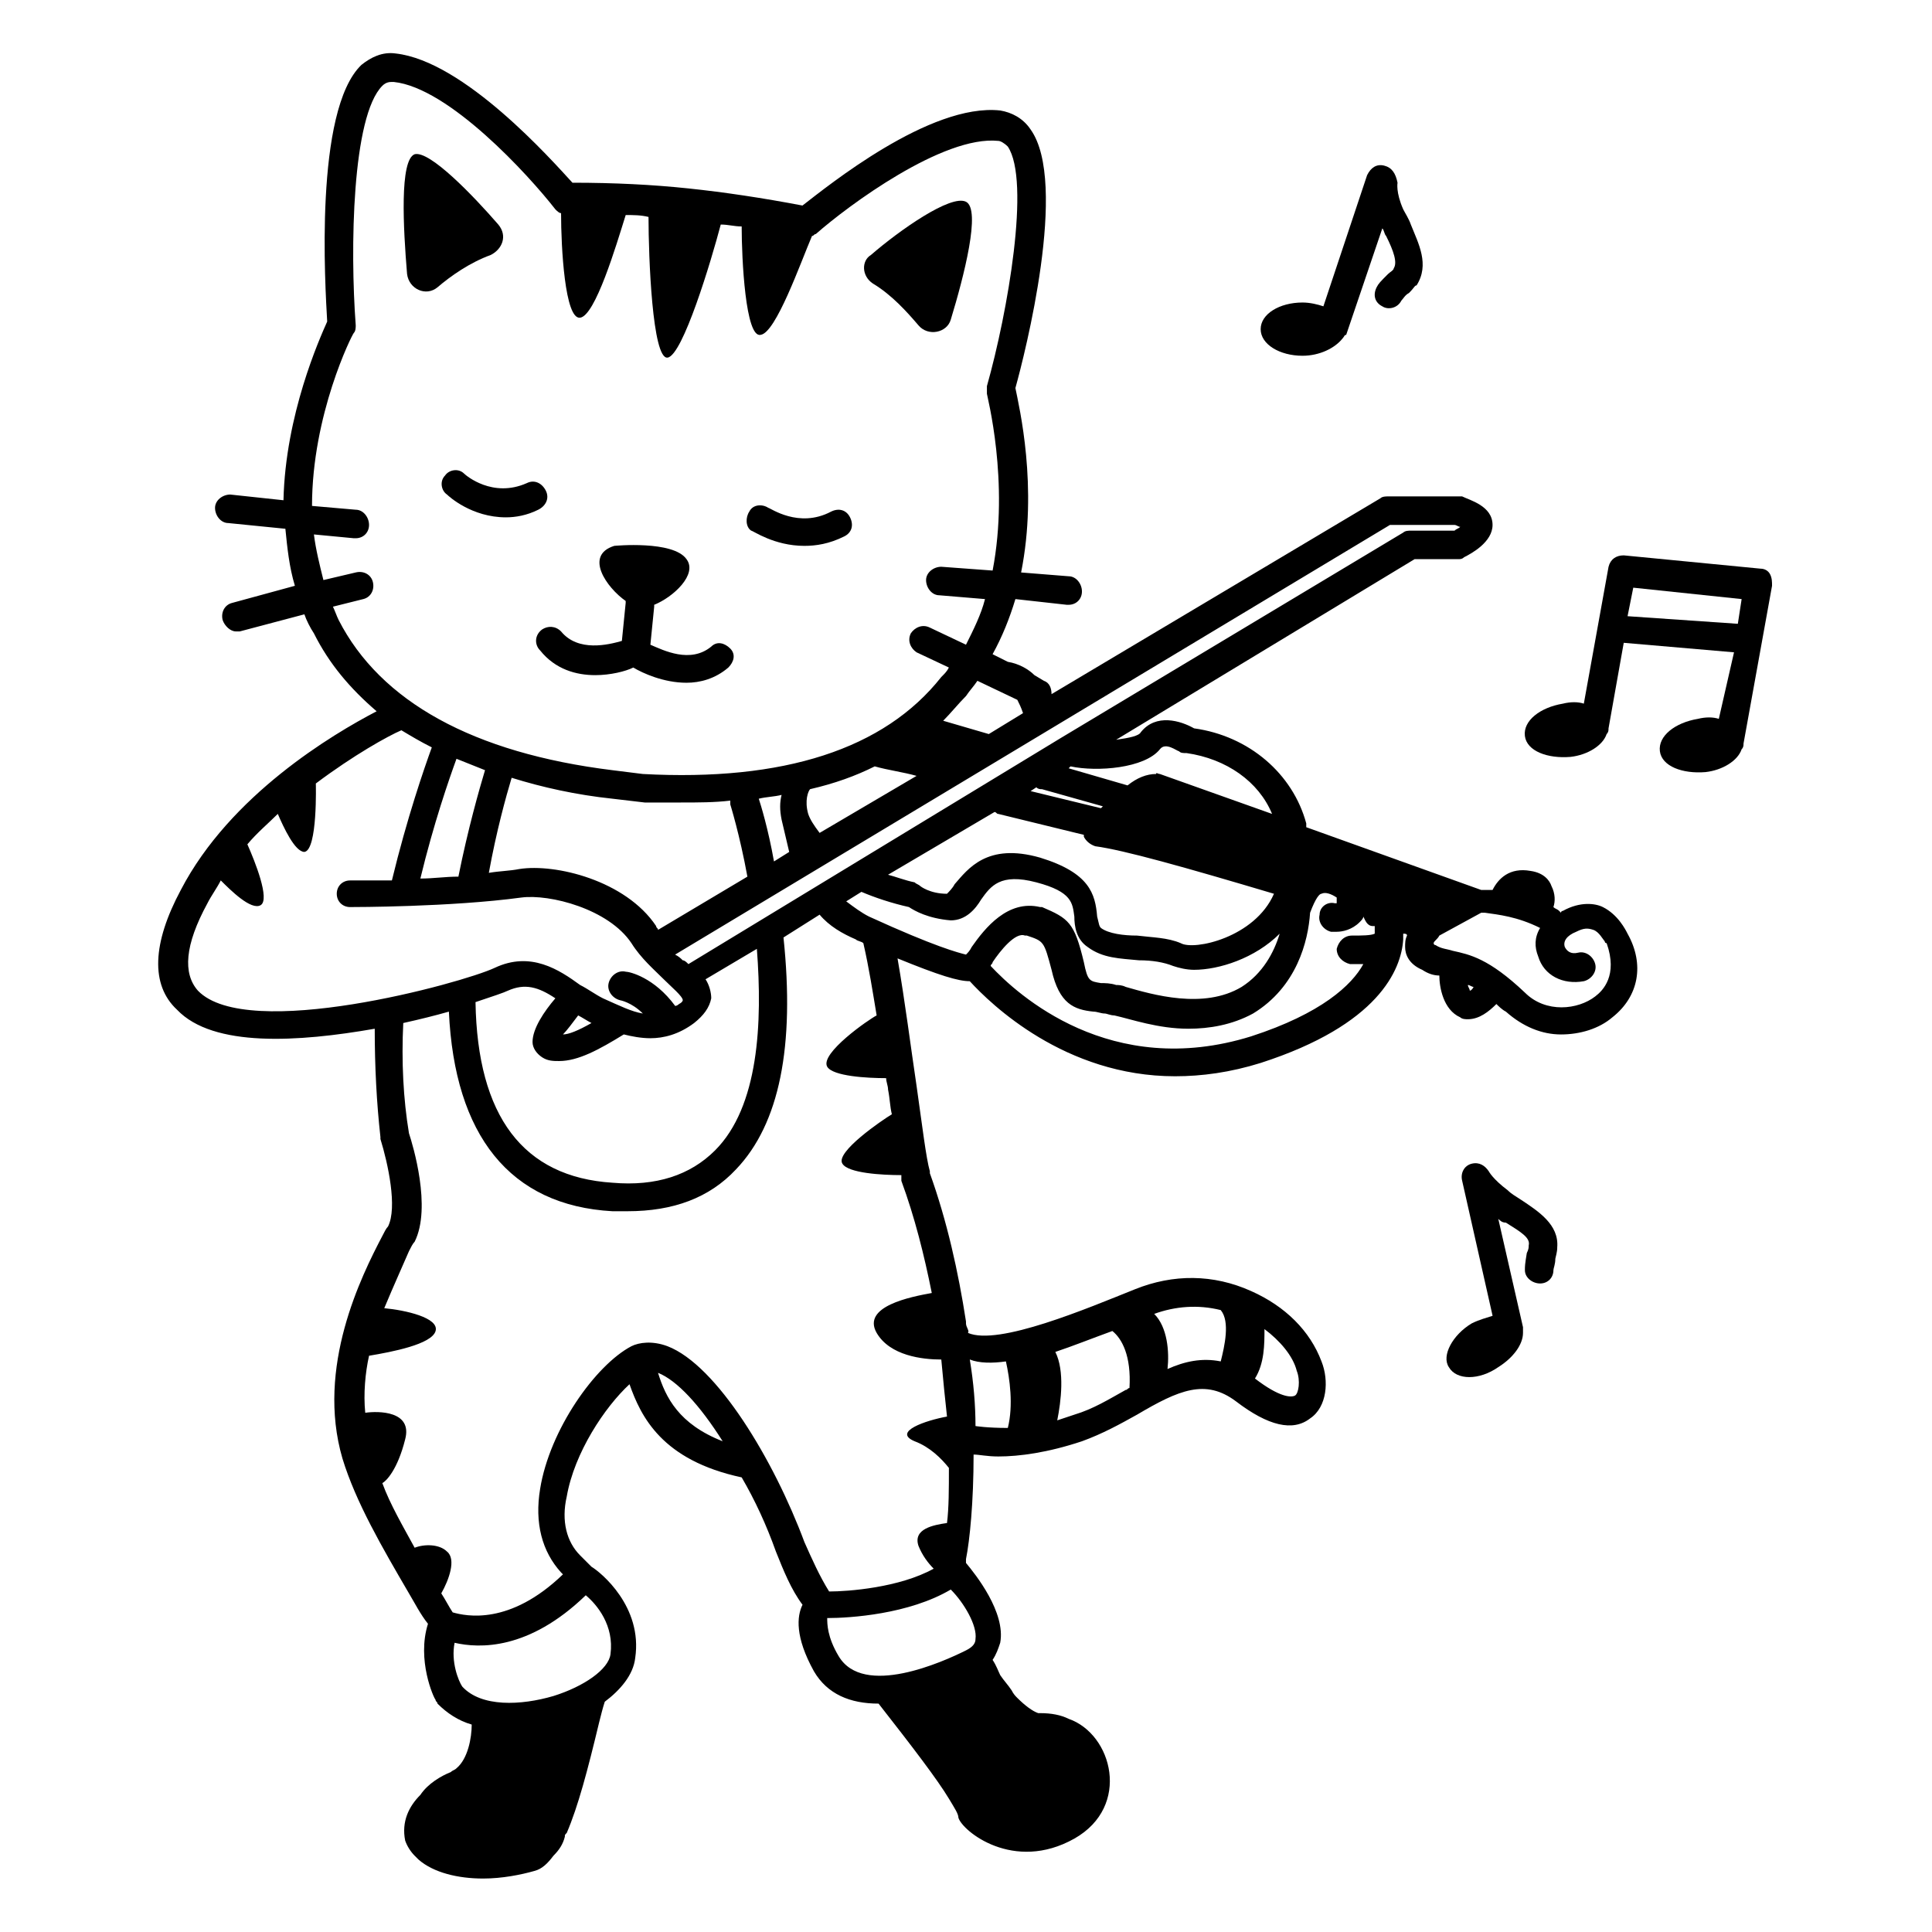
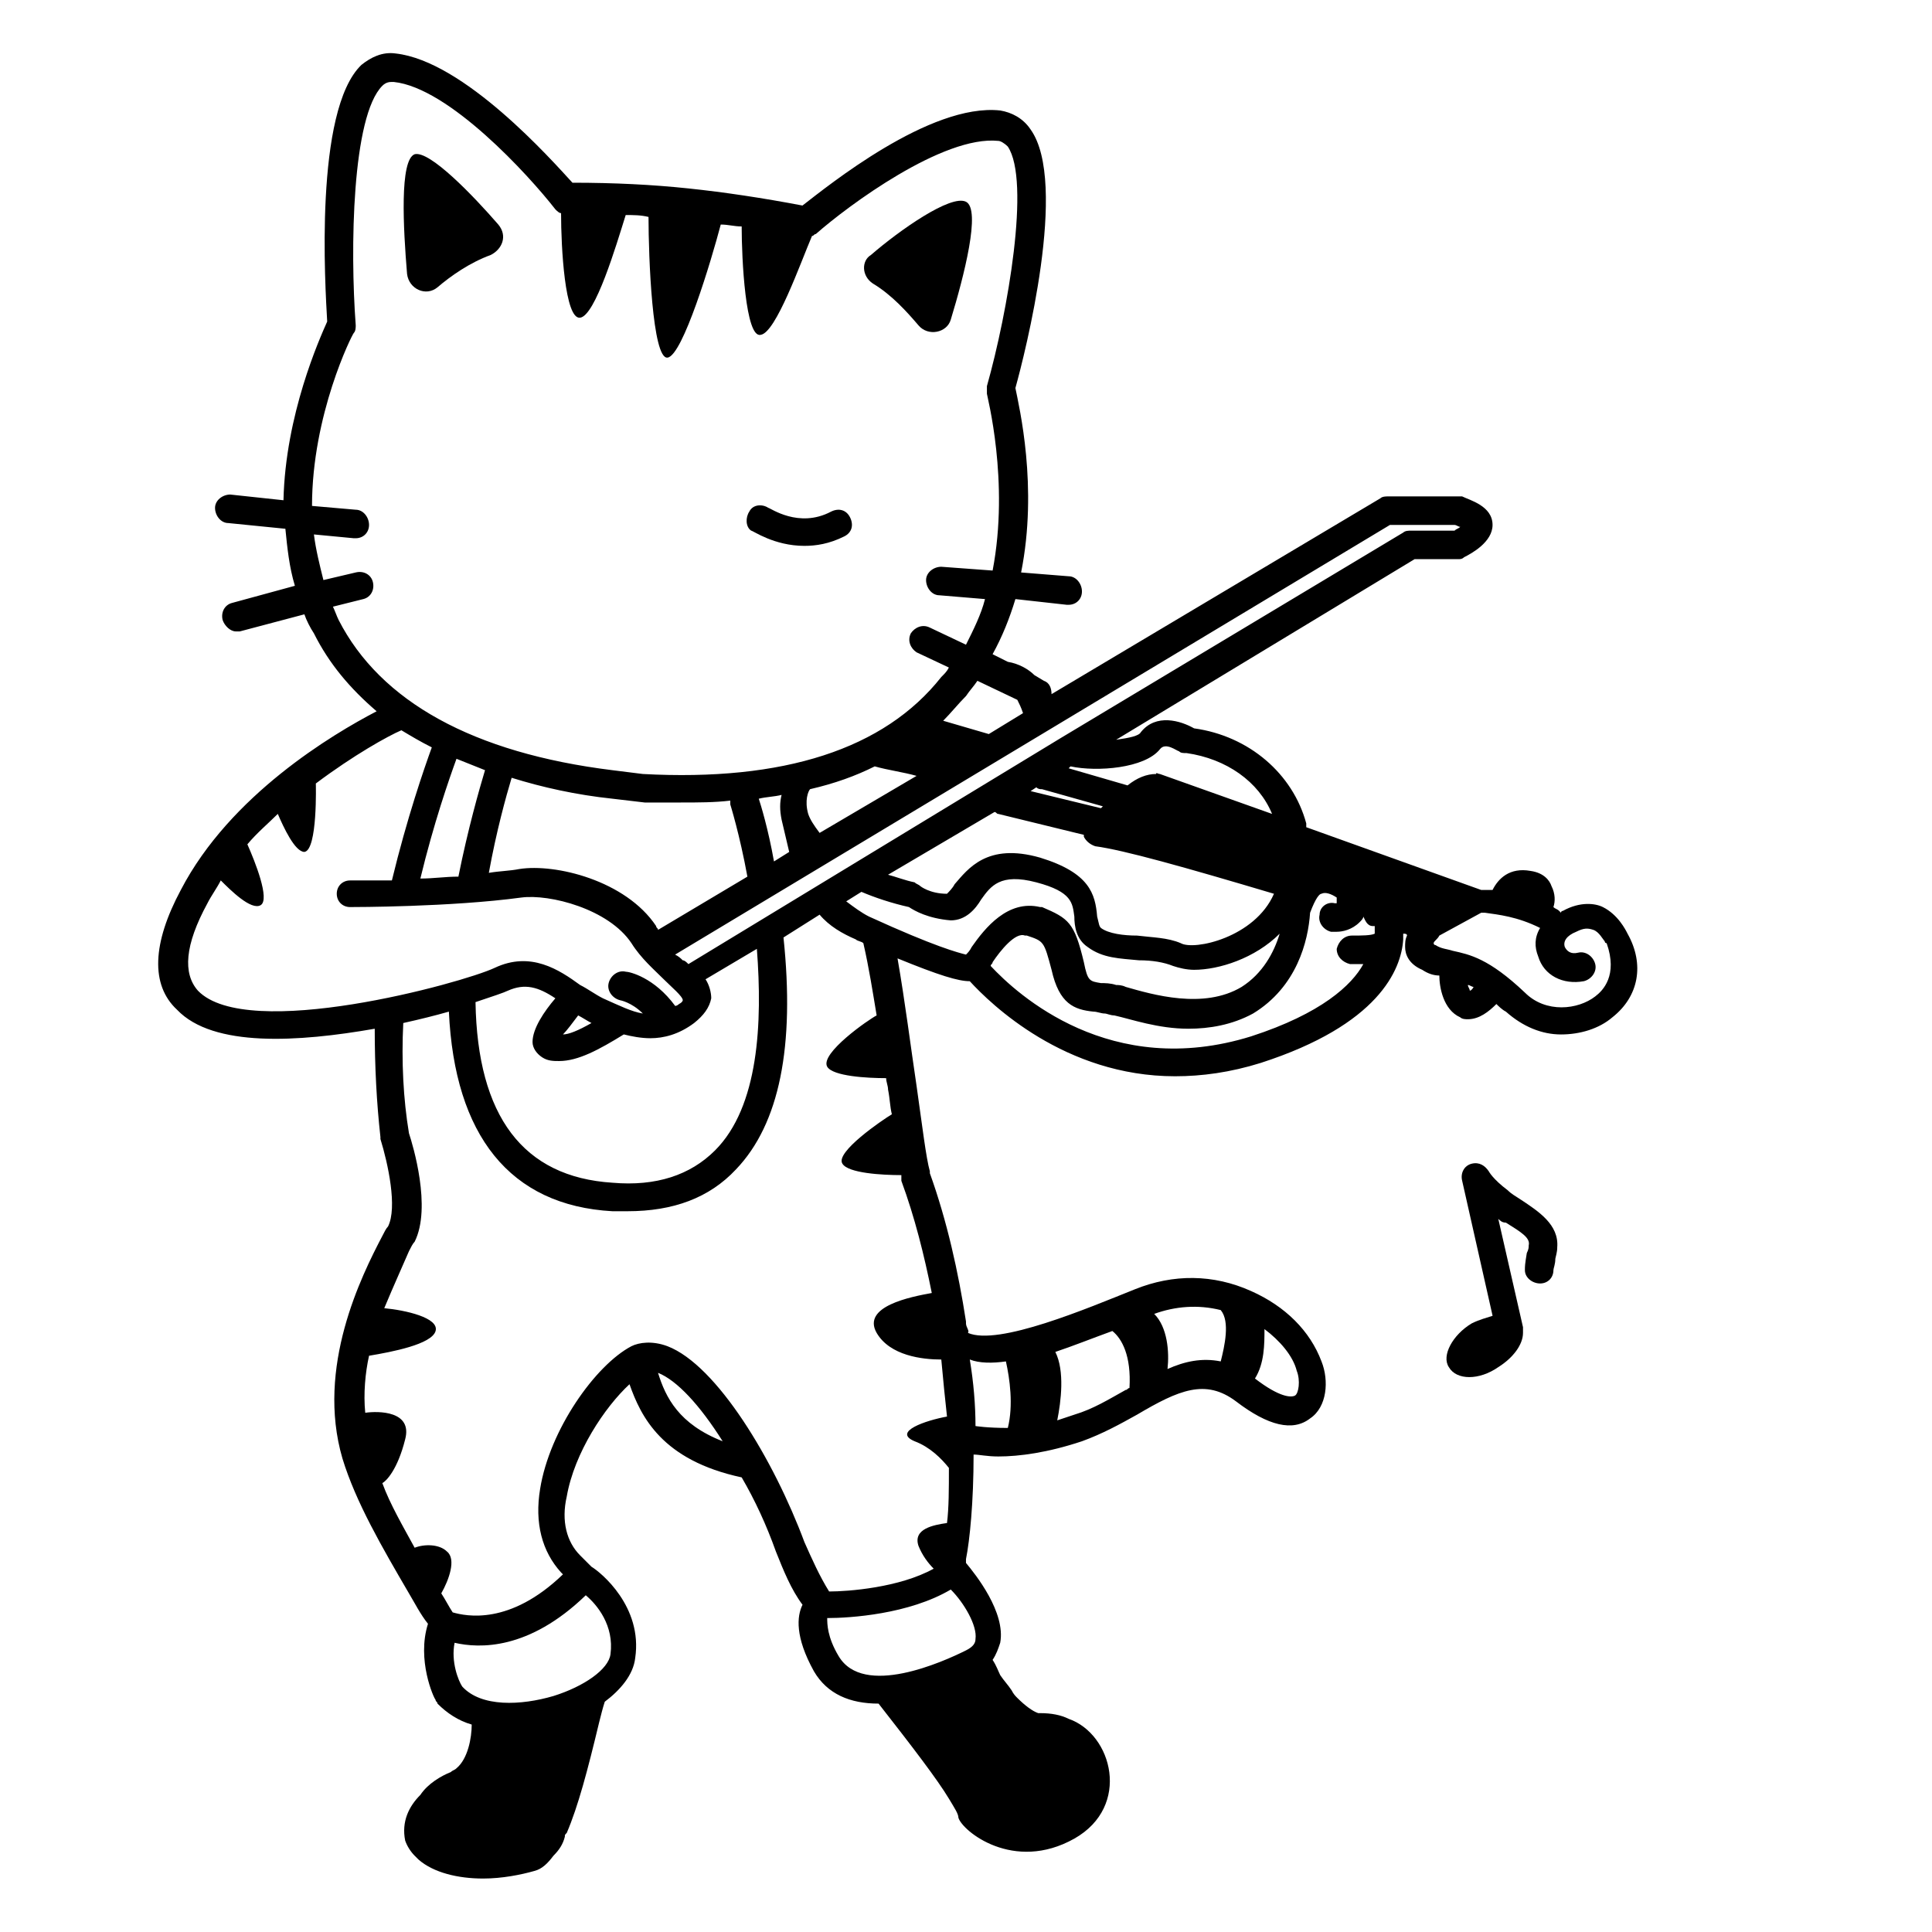
<svg xmlns="http://www.w3.org/2000/svg" fill="#000000" width="800px" height="800px" version="1.1" viewBox="144 144 512 512">
  <g>
-     <path d="m287.14 316.37c4.031 5.039 9.574 6.551 14.609 6.551 4.031 0 8.062-1.008 10.078-2.016 2.519 1.512 8.062 4.031 14.105 4.031 3.527 0 7.559-1.008 11.082-4.031 1.512-1.512 2.016-3.527 0.504-5.039-1.512-1.512-3.527-2.016-5.039-0.504-5.543 4.535-12.594 1.008-16.121-0.504l1.008-10.078v-0.504c5.039-2.016 11.586-8.062 8.566-12.09-3.527-5.039-19.145-3.527-19.145-3.527-8.062 2.519-2.016 11.082 3.023 14.609v0.504l-1.008 10.078c-3.527 1.008-11.586 3.023-16.121-2.519-1.512-1.512-3.527-1.512-5.039-0.504-2.016 1.512-2.016 4.031-0.504 5.543z" />
    <path d="m375.31 219.13c5.039 3.023 9.07 7.559 12.09 11.082 2.519 3.023 7.559 2.016 8.566-1.512 3.527-11.586 8.062-29.223 4.031-31.234-4.031-2.016-17.633 7.559-25.191 14.105-2.519 1.512-2.519 5.543 0.504 7.559z" />
    <path d="m259.94 220.14c3.527-3.023 8.566-6.551 14.105-8.566 3.023-1.512 4.535-5.039 2.016-8.062-6.551-7.559-18.137-19.648-22.168-18.641-4.031 1.512-3.023 19.648-2.016 31.738 0.504 4.035 5.039 6.051 8.062 3.531z" />
-     <path d="m266.99 269.51c-1.512-1.512-4.031-1.008-5.039 0.504-1.512 1.512-1.008 4.031 0.504 5.039 0.504 0.504 6.551 6.047 15.617 6.047 2.519 0 5.543-0.504 8.566-2.016 2.016-1.008 3.023-3.023 2.016-5.039s-3.023-3.023-5.039-2.016c-9.066 4.031-16.121-2.016-16.625-2.519z" />
    <path d="m357.18 288.66c3.023 0 6.551-0.504 10.578-2.519 2.016-1.008 2.519-3.023 1.512-5.039s-3.023-2.519-5.039-1.512c-8.566 4.535-16.121-1.008-16.625-1.008-1.512-1.008-4.031-1.008-5.039 1.008-1.008 1.512-1.008 4.031 0.504 5.039 0.504 0 6.047 4.031 14.109 4.031z" />
    <path d="m568.77 384.38c-2.016-1.008-6.047-1.512-10.578 1.008 0 0-0.504 0-0.504 0.504l-0.504-0.504c-0.504-0.504-1.008-0.504-1.512-1.008 0.504-1.512 0.504-3.527-0.504-5.543-0.504-1.512-2.016-3.527-5.543-4.031-5.543-1.008-8.566 2.016-10.078 5.039h-1.008-2.016l-46.352-16.625v-1.008c-3.527-13.098-15.113-23.176-29.727-25.191-3.527-2.016-10.078-4.031-14.105 1.008-0.504 1.008-3.023 1.512-6.551 2.016l79.098-47.863h11.586c0.504 0 1.008 0 1.512-0.504 2.016-1.008 7.559-4.031 7.559-8.566 0-5.039-6.047-6.551-8.062-7.559h-1.008-18.641c-0.504 0-1.512 0-2.016 0.504l-87.148 51.898c0-1.512-0.504-3.023-2.016-3.527l-2.519-1.512c-1.512-1.512-4.031-3.023-7.055-3.527l-4.031-2.016c2.519-4.535 4.535-9.574 6.047-14.609l13.602 1.512h0.504c2.016 0 3.527-1.512 3.527-3.527s-1.512-4.031-3.527-4.031l-12.594-1.008c4.535-22.672-0.504-43.832-1.512-48.871 2.519-9.07 14.105-54.41 4.031-68.52-2.016-3.023-5.039-4.535-8.062-5.039-18.641-2.016-45.848 20.152-52.395 25.191-10.578-2.016-20.656-3.527-30.23-4.535-9.574-1.008-19.648-1.512-30.73-1.512-5.543-6.039-28.719-32.238-46.855-34.25-3.527-0.504-6.551 1.008-9.07 3.023-12.594 12.09-9.574 58.945-9.07 68.016-2.016 4.535-11.082 24.688-11.586 47.359l-14.105-1.512c-2.016 0-4.031 1.512-4.031 3.527 0 2.016 1.512 4.031 3.527 4.031l15.113 1.512c0.504 5.039 1.008 10.078 2.519 15.113l-16.625 4.535c-2.016 0.504-3.023 2.519-2.519 4.535 0.504 1.512 2.016 3.023 3.527 3.023h1.008l17.129-4.535c0.504 1.512 1.512 3.527 2.519 5.039 4.031 8.062 9.574 14.609 16.625 20.656-11.586 6.039-38.793 22.16-51.891 47.352-7.559 14.105-8.062 25.191-1.008 31.738 9.574 10.078 32.242 8.566 52.395 5.039 0 10.078 0.504 19.648 1.512 28.719v0.504c2.016 6.551 4.535 18.137 2.016 23.176-0.504 0.504-1.008 1.512-1.512 2.519-5.543 10.578-17.633 34.762-10.578 58.945 3.527 11.586 10.578 23.68 17.633 35.77 1.512 2.519 3.023 5.543 5.039 8.062-3.023 9.574 1.512 19.648 2.016 20.152 0 0.504 0.504 0.504 0.504 1.008 2.519 2.519 5.543 4.535 9.07 5.543 0 3.527-1.008 9.07-4.031 11.586-0.504 0.504-1.008 0.504-1.512 1.008-2.519 1.008-6.047 3.023-8.062 6.047-3.023 3.023-5.039 7.055-4.031 12.09 0.504 1.512 1.512 3.023 2.519 4.031 0.504 0.504 0.504 0.504 1.008 1.008 4.031 3.527 10.578 5.039 17.129 5.039 5.039 0 10.078-1.008 13.602-2.016 2.016-0.504 3.527-2.016 5.039-4.031 1.512-1.512 2.519-3.023 3.023-5.039 0-0.504 0-0.504 0.504-1.008 3.023-7.055 5.543-16.625 8.566-29.223 0.504-2.016 1.008-4.031 1.512-5.543 4.031-3.023 7.559-7.055 8.062-11.586 2.016-13.602-9.07-22.672-11.586-24.184-1.008-1.008-2.016-2.016-3.023-3.023-3.527-3.527-5.039-9.07-3.527-15.617 2.016-11.586 10.078-23.68 16.625-29.727 3.023 8.566 8.566 20.152 29.727 24.688 3.527 6.047 6.551 12.594 9.07 19.648 2.016 5.039 4.031 10.078 7.055 14.105-1.512 3.023-2.016 8.566 3.023 17.633 3.527 6.047 9.574 8.566 17.129 8.566 9.07 11.586 15.617 20.152 18.641 25.191 1.512 2.519 2.519 4.031 2.519 5.039 1.008 3.527 14.609 14.609 30.73 5.543 15.113-8.566 10.078-27.711-1.512-31.738-2.016-1.008-4.535-1.512-7.559-1.512h-0.504c-1.512-0.504-3.527-2.016-5.543-4.031-0.504-0.504-1.008-1.008-1.512-2.016-1.008-1.512-2.016-2.519-3.023-4.031-0.504-1.008-1.008-2.519-2.016-4.031 1.008-1.512 1.512-3.023 2.016-4.535 1.512-8.062-6.551-18.137-9.07-21.16v-1.008c1.008-5.039 2.016-15.113 2.016-27.711 1.512 0 3.527 0.504 6.551 0.504 5.543 0 13.098-1.008 22.168-4.031 5.543-2.016 10.078-4.535 14.609-7.055 11.082-6.551 18.137-9.574 26.199-3.527 8.566 6.551 15.113 8.062 19.648 4.535 4.535-3.023 5.039-10.078 3.023-15.113-3.023-8.062-9.574-14.609-18.641-18.641-10.078-4.535-20.656-4.535-30.73-0.504-12.594 5.039-36.273 15.113-44.336 11.586 0.5-0.5-0.508-1.508-0.508-2.516v-0.504c-2.016-13.098-5.039-26.703-9.574-39.297v-0.504c-1.008-3.527-2.016-12.09-3.527-22.672-1.512-10.078-3.023-22.168-5.039-33.754 11.082 4.535 16.121 6.047 19.145 6.047 5.543 6.047 25.191 25.191 54.41 25.191 7.055 0 14.609-1.008 22.672-3.527 31.234-10.078 37.281-24.688 37.785-32.746v-0.504-1.008c0.504 0 1.008 0 1.008 0.504-0.504 1.008-0.504 2.016-0.504 3.023 0 2.016 1.008 4.535 4.535 6.047 1.512 1.008 3.023 1.512 4.535 1.512 0 3.023 1.008 9.07 5.543 11.082 0.504 0.504 1.512 0.504 2.016 0.504 3.023 0 5.543-2.016 7.559-4.031 0.504 0.504 1.512 1.512 2.519 2.016 4.535 4.031 9.574 6.047 14.609 6.047 5.039 0 10.078-1.512 13.602-4.535 7.055-5.543 8.566-14.105 4.031-22.168-0.504-1.012-2.519-5.043-6.551-7.059zm-167.26 10.582c-0.504 1.008-1.008 1.512-1.512 2.016-2.016-0.504-8.062-2.016-25.695-10.078-2.016-1.008-4.031-2.519-6.047-4.031l4.031-2.519c3.527 1.512 8.062 3.023 12.594 4.031 1.512 1.008 5.039 3.023 11.082 3.527 4.031 0 6.551-3.023 8.062-5.543 2.519-3.527 5.039-7.055 14.609-4.535 9.574 2.519 9.574 5.543 10.078 9.07 0 2.519 0.504 6.047 3.527 8.062 4.031 3.023 8.566 3.023 13.602 3.527 3.527 0 6.551 0.504 9.07 1.512 1.512 0.504 3.527 1.008 5.543 1.008 6.551 0 16.121-3.023 22.672-9.574-1.512 5.039-4.535 10.578-10.078 14.105-10.078 6.047-23.68 2.016-30.73 0-1.008-0.504-2.016-0.504-2.519-0.504-1.512-0.504-3.023-0.504-4.031-0.504-3.023-0.504-3.527-0.504-4.535-5.543-2.519-10.578-4.031-11.586-11.082-14.609h-0.504c-8.566-2.016-14.613 5.543-18.137 10.582zm17.129-42.32c0.504 0.504 1.008 0.504 1.512 0.504l16.121 4.535-0.504 0.504-18.641-4.535zm-11.086 6.551c0.504 0 0.504 0.504 1.008 0.504l22.672 5.543v0.504c0.504 1.008 1.512 2.016 3.023 2.519 7.559 1.008 23.68 5.543 47.359 12.594-5.039 11.586-21.16 15.113-24.688 13.098-3.527-1.512-7.559-1.512-11.586-2.016-3.527 0-7.559-0.504-9.574-2.016-0.504-0.504-0.504-1.008-1.008-3.023-0.504-6.047-2.016-11.586-15.113-15.617-14.105-4.031-19.145 3.023-22.672 7.055-0.504 1.008-1.512 2.016-2.016 2.519-4.535 0-7.055-2.016-7.055-2.016-0.504-0.504-1.008-0.504-1.512-1.008-2.519-0.504-5.039-1.512-7.055-2.016zm43.832-16.629c1.512-2.016 4.535 0.504 5.039 0.504 0.504 0.504 1.008 0.504 2.016 0.504 10.578 1.512 19.145 7.559 22.672 16.121l-29.727-10.578c-0.504 0-1.008-0.504-1.008 0-2.519 0-5.039 1.008-7.559 3.023l-15.617-4.535 0.504-0.504c7.055 1.512 19.648 0.504 23.68-4.535zm60.961-59.449h17.129c0.504 0 1.008 0.504 1.512 0.504-0.504 0.504-1.008 0.504-1.512 1.008h-11.586c-0.504 0-1.512 0-2.016 0.504l-90.688 54.41-98.746 59.957c-0.504-0.504-1.008-1.008-1.512-1.008-0.504-0.504-1.008-1.008-2.016-1.512zm-178.85 165.75c-6.551 6.551-15.617 9.574-27.207 8.566-23.68-1.512-35.77-17.633-36.273-47.863 4.535-1.512 7.559-2.519 8.566-3.023 4.535-2.016 8.062-1.008 12.594 2.016-3.023 3.527-6.047 8.062-6.047 11.586 0 1.512 1.008 3.023 2.519 4.031 1.512 1.008 3.023 1.008 4.535 1.008 5.039 0 10.578-3.023 17.129-7.055 2.016 0.504 4.535 1.008 7.055 1.008 3.527 0 7.559-1.008 11.586-4.031 2.519-2.016 4.031-4.031 4.535-6.551 0-1.512-0.504-3.527-1.512-5.039l13.602-8.062c1.512 19.656 0.504 41.824-11.082 53.41zm-36.273-35.77c1.008 0.504 2.519 1.512 3.527 2.016-3.527 2.016-6.047 3.023-7.559 3.023 1.008-1.008 2.519-3.023 4.031-5.039zm-24.688-64.992c-1.512 5.039-4.535 15.617-7.055 28.215-3.527 0-6.551 0.504-10.078 0.504 3.527-14.609 7.559-26.199 9.574-31.738 2.519 1.004 5.039 2.012 7.559 3.019zm7.055 2.016c8.062 2.519 17.129 4.535 26.703 5.543l8.566 1.008h9.574c4.535 0 9.07 0 13.098-0.504v1.008s2.519 8.062 4.535 19.145l-23.68 14.105c0-0.504-0.504-0.504-0.504-1.008-8.062-12.09-26.703-16.625-36.273-15.113-2.519 0.504-5.039 0.504-8.062 1.008 2.012-11.086 4.531-20.152 6.043-25.191zm96.227-3.023c3.527 1.008 7.559 1.512 11.082 2.519l-25.695 15.113c-1.512-2.016-2.519-3.527-3.023-5.039-1.008-3.527 0-6.047 0.504-6.551 6.551-1.508 12.094-3.523 17.133-6.043zm-24.688 14.109 2.016 8.566-4.031 2.519c-1.512-8.566-3.527-15.113-4.031-16.625 2.016-0.504 4.031-0.504 6.047-1.008-0.504 2.012-0.504 4.027 0 6.547zm62.473-31.742c0.504 1.008 1.008 2.016 1.512 3.527l-9.07 5.543-12.09-3.527c2.016-2.016 4.031-4.535 6.047-6.551 1.008-1.512 2.016-2.519 3.023-4.031zm-179.86-21.16c-0.504-1.008-1.008-2.519-1.512-3.527l8.062-2.016c2.016-0.504 3.023-2.519 2.519-4.535-0.504-2.016-2.519-3.023-4.535-2.519l-8.566 2.016c-1.008-4.031-2.016-8.062-2.519-12.09l10.578 1.008h0.504c2.016 0 3.527-1.512 3.527-3.527s-1.512-4.031-3.527-4.031l-11.586-1.008c0-24.184 10.578-45.344 11.082-45.848 0.504-0.504 0.504-1.512 0.504-2.016-1.512-20.152-1.008-55.418 7.055-63.48 1.008-1.008 2.016-1.008 2.519-1.008h0.504c14.609 1.512 35.77 24.688 42.824 33.754 0.504 0.504 1.008 1.008 1.512 1.008 0 9.07 1.008 28.215 5.039 27.711 4.031-0.504 9.574-19.145 12.09-27.207 2.016 0 4.031 0 6.047 0.504 0 10.578 1.008 37.785 5.039 37.281 4.031-0.504 11.586-25.695 14.105-35.266 2.016 0 3.527 0.504 5.543 0.504 0 8.566 1.008 29.727 5.039 28.719 4.031-0.504 10.578-19.145 13.602-26.199 0.504 0 0.504-0.504 1.008-0.504 8.566-7.559 33.754-26.199 48.367-24.688 0.504 0 1.512 0.504 2.519 1.512 6.047 9.07 0 43.832-5.543 63.48v2.016c0 0.504 6.047 23.176 1.512 46.855l-13.605-1.004c-2.016 0-4.031 1.512-4.031 3.527 0 2.016 1.512 4.031 3.527 4.031l12.09 1.008c-1.008 4.031-3.023 8.062-5.039 12.09l-9.574-4.535c-2.016-1.008-4.031 0-5.039 1.512-1.008 2.016 0 4.031 1.512 5.039l8.566 4.031c-0.504 1.008-1.008 1.512-2.016 2.519-15.113 19.145-41.816 27.711-79.098 25.695l-8.062-1.008c-36.773-4.539-61.461-18.141-72.543-39.805zm-37.281 98.242c-4.031-4.535-3.527-12.09 2.519-23.176 1.008-2.016 2.519-4.031 3.527-6.047 2.519 2.519 8.062 8.062 10.578 6.551 2.519-1.512-1.512-11.586-3.527-16.121 2.519-3.023 5.543-5.543 8.062-8.062 1.512 3.527 4.535 10.078 7.055 10.078 3.527-0.504 3.023-18.137 3.023-18.137 10.078-7.559 19.145-12.594 22.672-14.105 2.519 1.512 5.039 3.023 8.062 4.535-2.016 5.543-6.551 18.641-10.578 35.266h-11.082c-2.016 0-3.527 1.512-3.527 3.527s1.512 3.527 3.527 3.527c1.008 0 26.703 0 45.344-2.519 7.559-1.008 23.176 3.023 29.223 12.09 2.519 4.031 6.047 7.055 8.566 9.574 2.016 2.016 5.039 4.535 5.039 5.543 0 0 0 0.504-1.008 1.008-0.504 0.504-1.008 0.504-1.008 0.504-5.543-7.559-12.09-9.07-13.098-9.07-2.016-0.504-4.031 1.008-4.535 3.023s1.008 4.031 3.023 4.535c0 0 3.023 0.504 6.047 3.527-3.023-0.504-6.047-2.016-10.578-4.031-2.016-1.008-4.031-2.519-6.047-3.527-5.543-4.031-13.098-9.07-22.672-4.535-8.582 4.027-65.512 19.648-78.609 6.043zm68.012 172.81c6.551 1.512 19.648 2.016 34.762-12.594 3.023 2.519 7.559 8.062 6.551 15.617-0.504 4.031-7.055 8.566-15.113 11.082-8.566 2.519-19.145 3.023-24.184-2.519-1.008-1.512-3.023-6.547-2.016-11.586zm53.91-71.543c5.039 2.016 11.082 8.566 17.129 18.137-11.59-4.531-15.113-11.586-17.129-18.137zm84.133 70.535c0 1.008-0.504 2.016-2.519 3.023-6.047 3.023-27.207 12.594-33.754 1.512-3.023-5.039-3.023-8.566-3.023-10.078 6.047 0 21.664-1.008 32.746-7.559 3.531 3.527 7.055 9.574 6.551 13.102zm26.199-59.449c-1.512 0.504-3.023 1.008-4.535 1.512 1.008-5.039 2.016-13.098-0.504-18.137 4.535-1.512 9.574-3.527 15.113-5.543 2.519 2.016 5.039 6.551 4.535 15.113-0.504 0-0.504 0.504-1.008 0.504-4.531 2.519-8.562 5.039-13.602 6.551zm58.945-11.59c1.008 2.519 0.504 6.047-0.504 6.551s-4.031 0.504-10.578-4.535c2.519-4.031 2.519-9.07 2.519-13.098 4.031 3.023 7.555 7.055 8.562 11.082zm-20.152-16.121c2.519 3.023 1.008 9.574 0 13.602-5.039-1.008-9.574 0-14.105 2.016 0.504-4.535 0-11.082-3.527-14.609 5.543-2.016 11.59-2.519 17.633-1.008zm-56.93 13.602c1.008 4.535 2.016 11.586 0.504 17.633-5.543 0-8.566-0.504-8.566-0.504 0-5.543-0.504-11.586-1.512-17.633 2.519 1.008 6.047 1.008 9.574 0.504zm-34.258-91.691c-2.016 1.008-15.113 10.078-13.098 13.602 1.512 2.519 10.578 3.023 15.617 3.023 0 1.008 0.504 2.016 0.504 3.023 0.504 2.519 0.504 4.535 1.008 6.551-2.519 1.512-15.113 10.078-13.098 13.098 1.512 2.519 10.578 3.023 15.617 3.023v1.512c3.527 9.574 6.047 19.648 8.062 29.727-5.543 1.008-18.641 3.527-14.609 10.578 3.527 6.047 12.09 7.055 17.129 7.055 0.504 5.543 1.008 10.578 1.512 15.113-5.543 1.008-14.609 4.031-8.566 6.551 4.031 1.512 7.055 4.535 9.07 7.055 0 5.543 0 10.578-0.504 14.609-3.527 0.504-9.07 1.512-7.559 6.047 1.008 2.519 2.519 4.535 4.031 6.047-9.07 5.039-22.672 6.047-27.711 6.047-2.519-4.031-4.535-8.566-6.551-13.098-8.062-21.672-23.176-46.863-36.273-51.898-4.031-1.512-7.559-1.008-9.574 0-9.574 5.039-21.664 22.168-24.184 37.785-1.512 9.07 0.504 16.625 5.543 22.168l0.504 0.504c-14.105 13.602-25.695 11.082-29.223 10.078-1.008-1.512-2.016-3.527-3.023-5.039 2.016-3.527 4.031-9.07 1.512-11.082-2.016-2.016-6.047-2.016-8.566-1.008-3.023-5.543-6.551-11.586-8.566-17.129 1.008-0.504 4.031-3.527 6.047-11.586 2.016-7.559-7.055-7.559-10.578-7.055-0.504-5.039 0-10.578 1.008-15.113 6.047-1.008 16.625-3.023 17.633-6.551 1.008-3.527-8.062-5.543-13.602-6.047 2.519-6.047 5.039-11.586 6.551-15.113 0.504-1.008 1.008-2.016 1.512-2.519 4.535-9.07-0.504-25.695-1.512-28.719-1.512-9.07-2.016-19.145-1.512-29.223 4.535-1.008 8.566-2.016 12.09-3.023 1.512 32.746 16.121 51.387 43.328 52.898h4.031c12.09 0 21.664-3.527 28.719-11.082 11.586-12.09 15.617-32.746 12.594-61.465l9.574-6.047c2.519 3.023 6.047 5.039 9.574 6.551 0.504 0.504 1.512 0.504 2.016 1.008 1.508 6.551 2.516 13.098 3.523 19.145zm99.25 5.543c-37.281 11.586-61.969-11.086-69.023-18.641 0-0.504 0.504-0.504 0.504-1.008 2.016-3.023 6.047-8.062 8.566-7.055h0.504c4.535 1.512 4.535 1.512 6.551 9.07 2.016 9.07 6.047 10.578 11.082 11.082 1.008 0 2.016 0.504 3.023 0.504 0.504 0 1.512 0.504 2.519 0.504 4.535 1.008 11.586 3.527 19.648 3.527 5.543 0 11.586-1.008 17.129-4.031 11.586-7.055 14.609-19.145 15.113-26.703 1.512-4.031 2.519-5.039 3.023-5.039 1.008-0.504 2.519 0 4.031 1.008v1.512h-0.504c-2.016-0.504-4.031 1.008-4.031 3.023-0.504 2.016 1.008 4.031 3.023 4.535h1.512c1.512 0 4.031-0.504 6.047-2.519 0.504-0.504 1.008-1.008 1.008-1.512 0.504 1.008 1.008 2.519 2.519 2.519h0.504v2.016c-1.008 0.504-3.527 0.504-6.047 0.504-2.016 0-3.527 1.512-4.031 3.527 0 2.016 1.512 3.527 3.527 4.031h1.008 2.519c-3.023 5.539-11.086 13.098-29.727 19.145zm57.938-12.094c0-0.504-0.504-1.008-0.504-1.512 0.504 0 1.008 0.504 1.512 0.504-0.504 1.008-1.008 1.008-1.008 1.008zm33.25 1.512c-4.535 3.527-13.098 4.535-18.641-1.008-9.574-9.07-14.609-10.078-19.145-11.082-1.512-0.504-3.023-0.504-4.535-1.512-0.504 0-0.504-0.504-0.504-0.504 0-0.504 1.008-1.008 1.512-2.016l11.082-6.047h1.008c3.527 0.504 8.566 1.008 14.609 4.031-1.512 2.519-1.512 5.039-0.504 7.559 1.512 5.039 6.551 7.559 12.09 6.551 2.016-0.504 3.527-2.519 3.023-4.535s-2.519-3.527-4.535-3.023-3.023-0.504-3.527-1.512c-0.504-1.512 0.504-3.023 3.023-4.031 2.016-1.008 3.023-1.008 4.535-0.504 1.512 0.504 2.519 2.519 3.023 3.023 0 0 0 0.504 0.504 0.504 3.027 8.562-1.004 12.594-3.019 14.105z" />
-     <path d="m489.17 238.28c4.535 0 8.566-2.016 10.578-4.535 0.504-0.504 0.504-1.008 1.008-1.008l9.574-28.215c0.504 0.504 0.504 1.512 1.008 2.016 2.016 4.031 3.023 7.055 2.016 8.566 0 0.504-1.008 1.008-1.512 1.512-2.016 2.016-2.519 2.519-3.023 3.527-1.008 2.016-0.504 4.031 1.512 5.039 1.512 1.008 4.031 0.504 5.039-1.512 0.504-0.504 1.008-1.512 2.016-2.016 1.512-1.512 1.512-2.016 2.016-2.016 3.527-5.543 0.504-11.082-1.512-16.121-0.504-1.512-1.512-3.023-2.016-4.031-2.016-4.535-1.512-7.055-1.512-7.055-0.504-2.519-1.512-4.031-3.527-4.535-2.016-0.504-3.527 0.504-4.535 2.519l-11.586 34.762c-1.512-0.504-3.527-1.008-5.543-1.008-6.047 0-11.082 3.023-11.082 7.055s5.039 7.055 11.082 7.055z" />
    <path d="m547.11 461.97c-1.512-1.008-2.519-1.512-3.527-2.519-4.031-3.023-5.039-5.039-5.039-5.039-1.008-1.512-2.519-2.519-4.535-2.016-2.016 0.504-3.023 2.519-2.519 4.535l8.062 35.77c-1.512 0.504-3.527 1.008-5.543 2.016-5.039 3.023-8.062 8.566-6.047 11.586 2.016 3.527 8.062 3.527 13.098 0 4.031-2.519 6.551-6.047 6.551-9.07v-1.512l-6.551-28.719c0.504 0.504 1.008 1.008 2.016 1.008 4.031 2.519 6.551 4.031 6.047 6.047 0 0.504 0 1.008-0.504 2.016-0.504 3.023-0.504 3.527-0.504 4.535 0 2.016 2.016 3.527 4.031 3.527s3.527-1.512 3.527-3.527c0-0.504 0.504-1.512 0.504-3.023 0.504-2.016 0.504-2.519 0.504-3.023 0.508-6.043-5.035-9.57-9.57-12.59z" />
-     <path d="m613.61 299.24c0-1.008 0-2.016-0.504-3.023-0.504-1.008-1.512-1.512-2.519-1.512l-36.273-3.527c-2.016 0-3.527 1.008-4.031 3.023l-6.551 36.273c-1.512-0.504-3.527-0.504-5.543 0-6.047 1.008-10.578 4.535-10.078 8.566 0.504 4.031 6.047 6.047 12.09 5.543 4.535-0.504 8.566-3.023 9.574-6.047 0.504-0.504 0.504-1.008 0.504-1.512l4.031-22.672 29.223 2.519-4.027 17.633c-1.512-0.504-3.527-0.504-5.543 0-6.047 1.008-10.578 4.535-10.078 8.566 0.504 4.031 6.047 6.047 12.09 5.543 4.535-0.504 8.566-3.023 9.574-6.047 0.504-0.504 0.504-1.008 0.504-1.512zm-38.289 8.059 1.512-7.559 28.719 3.023-1.008 6.551z" />
  </g>
</svg>